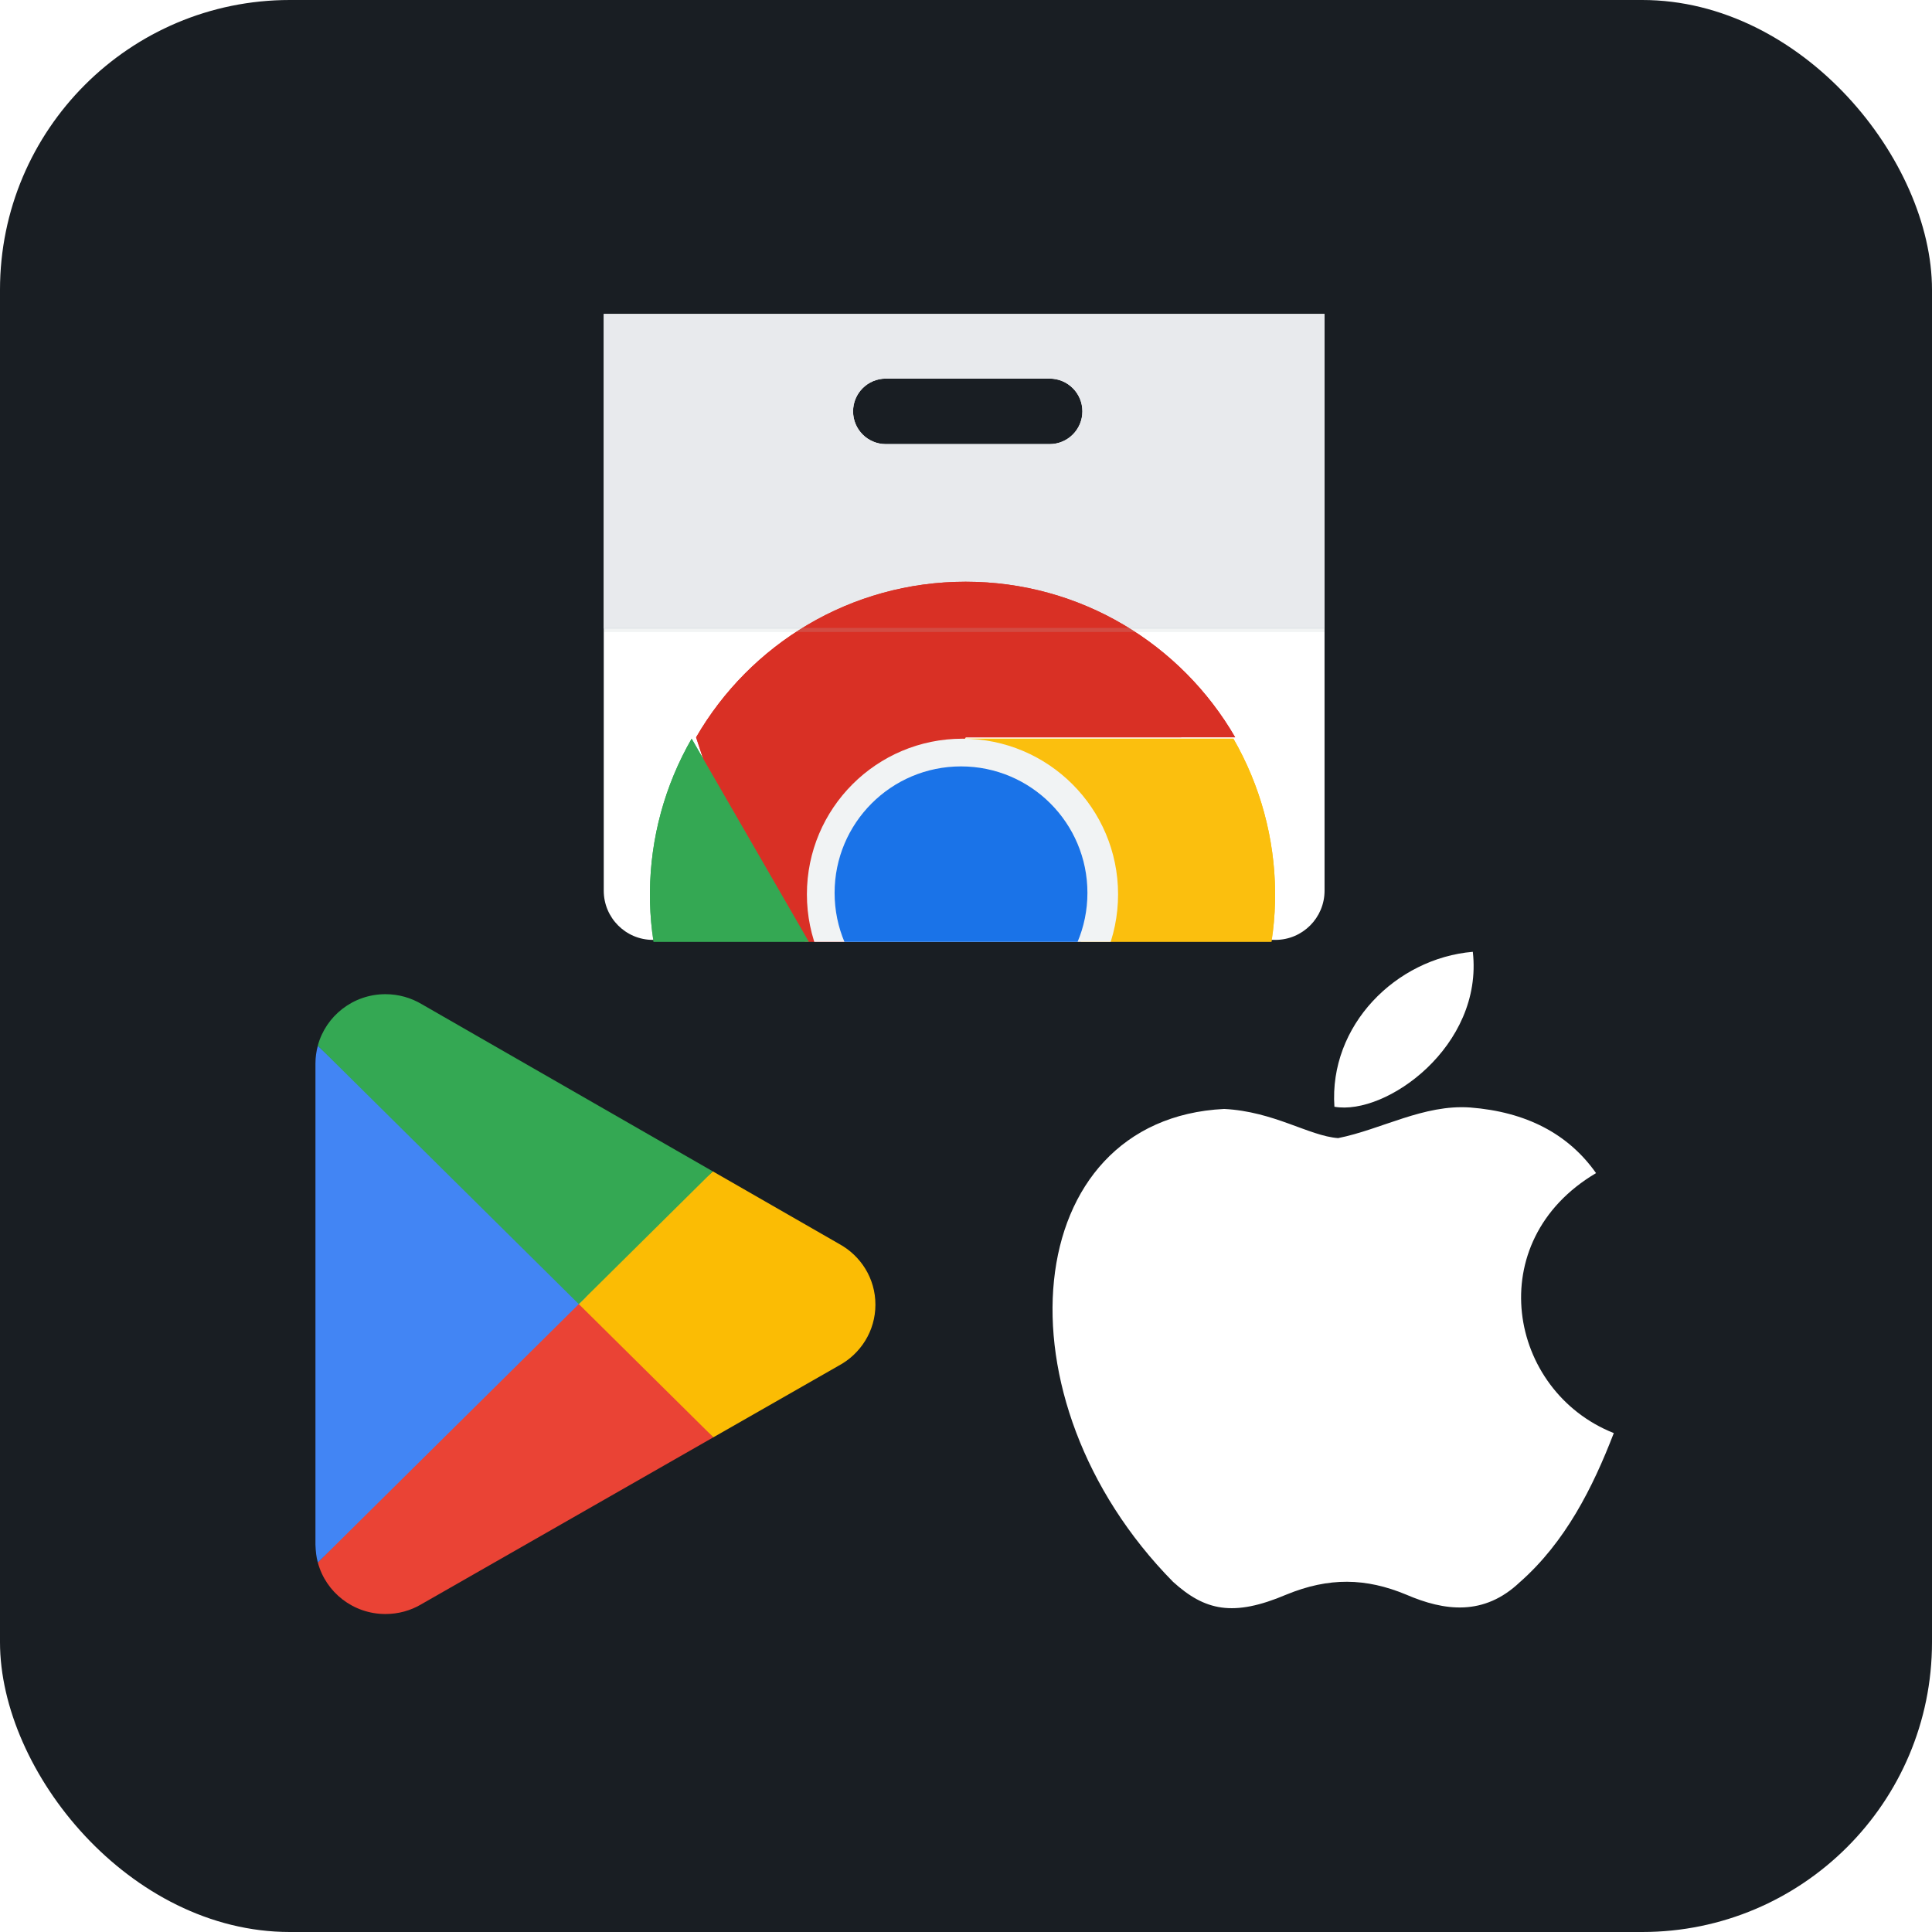
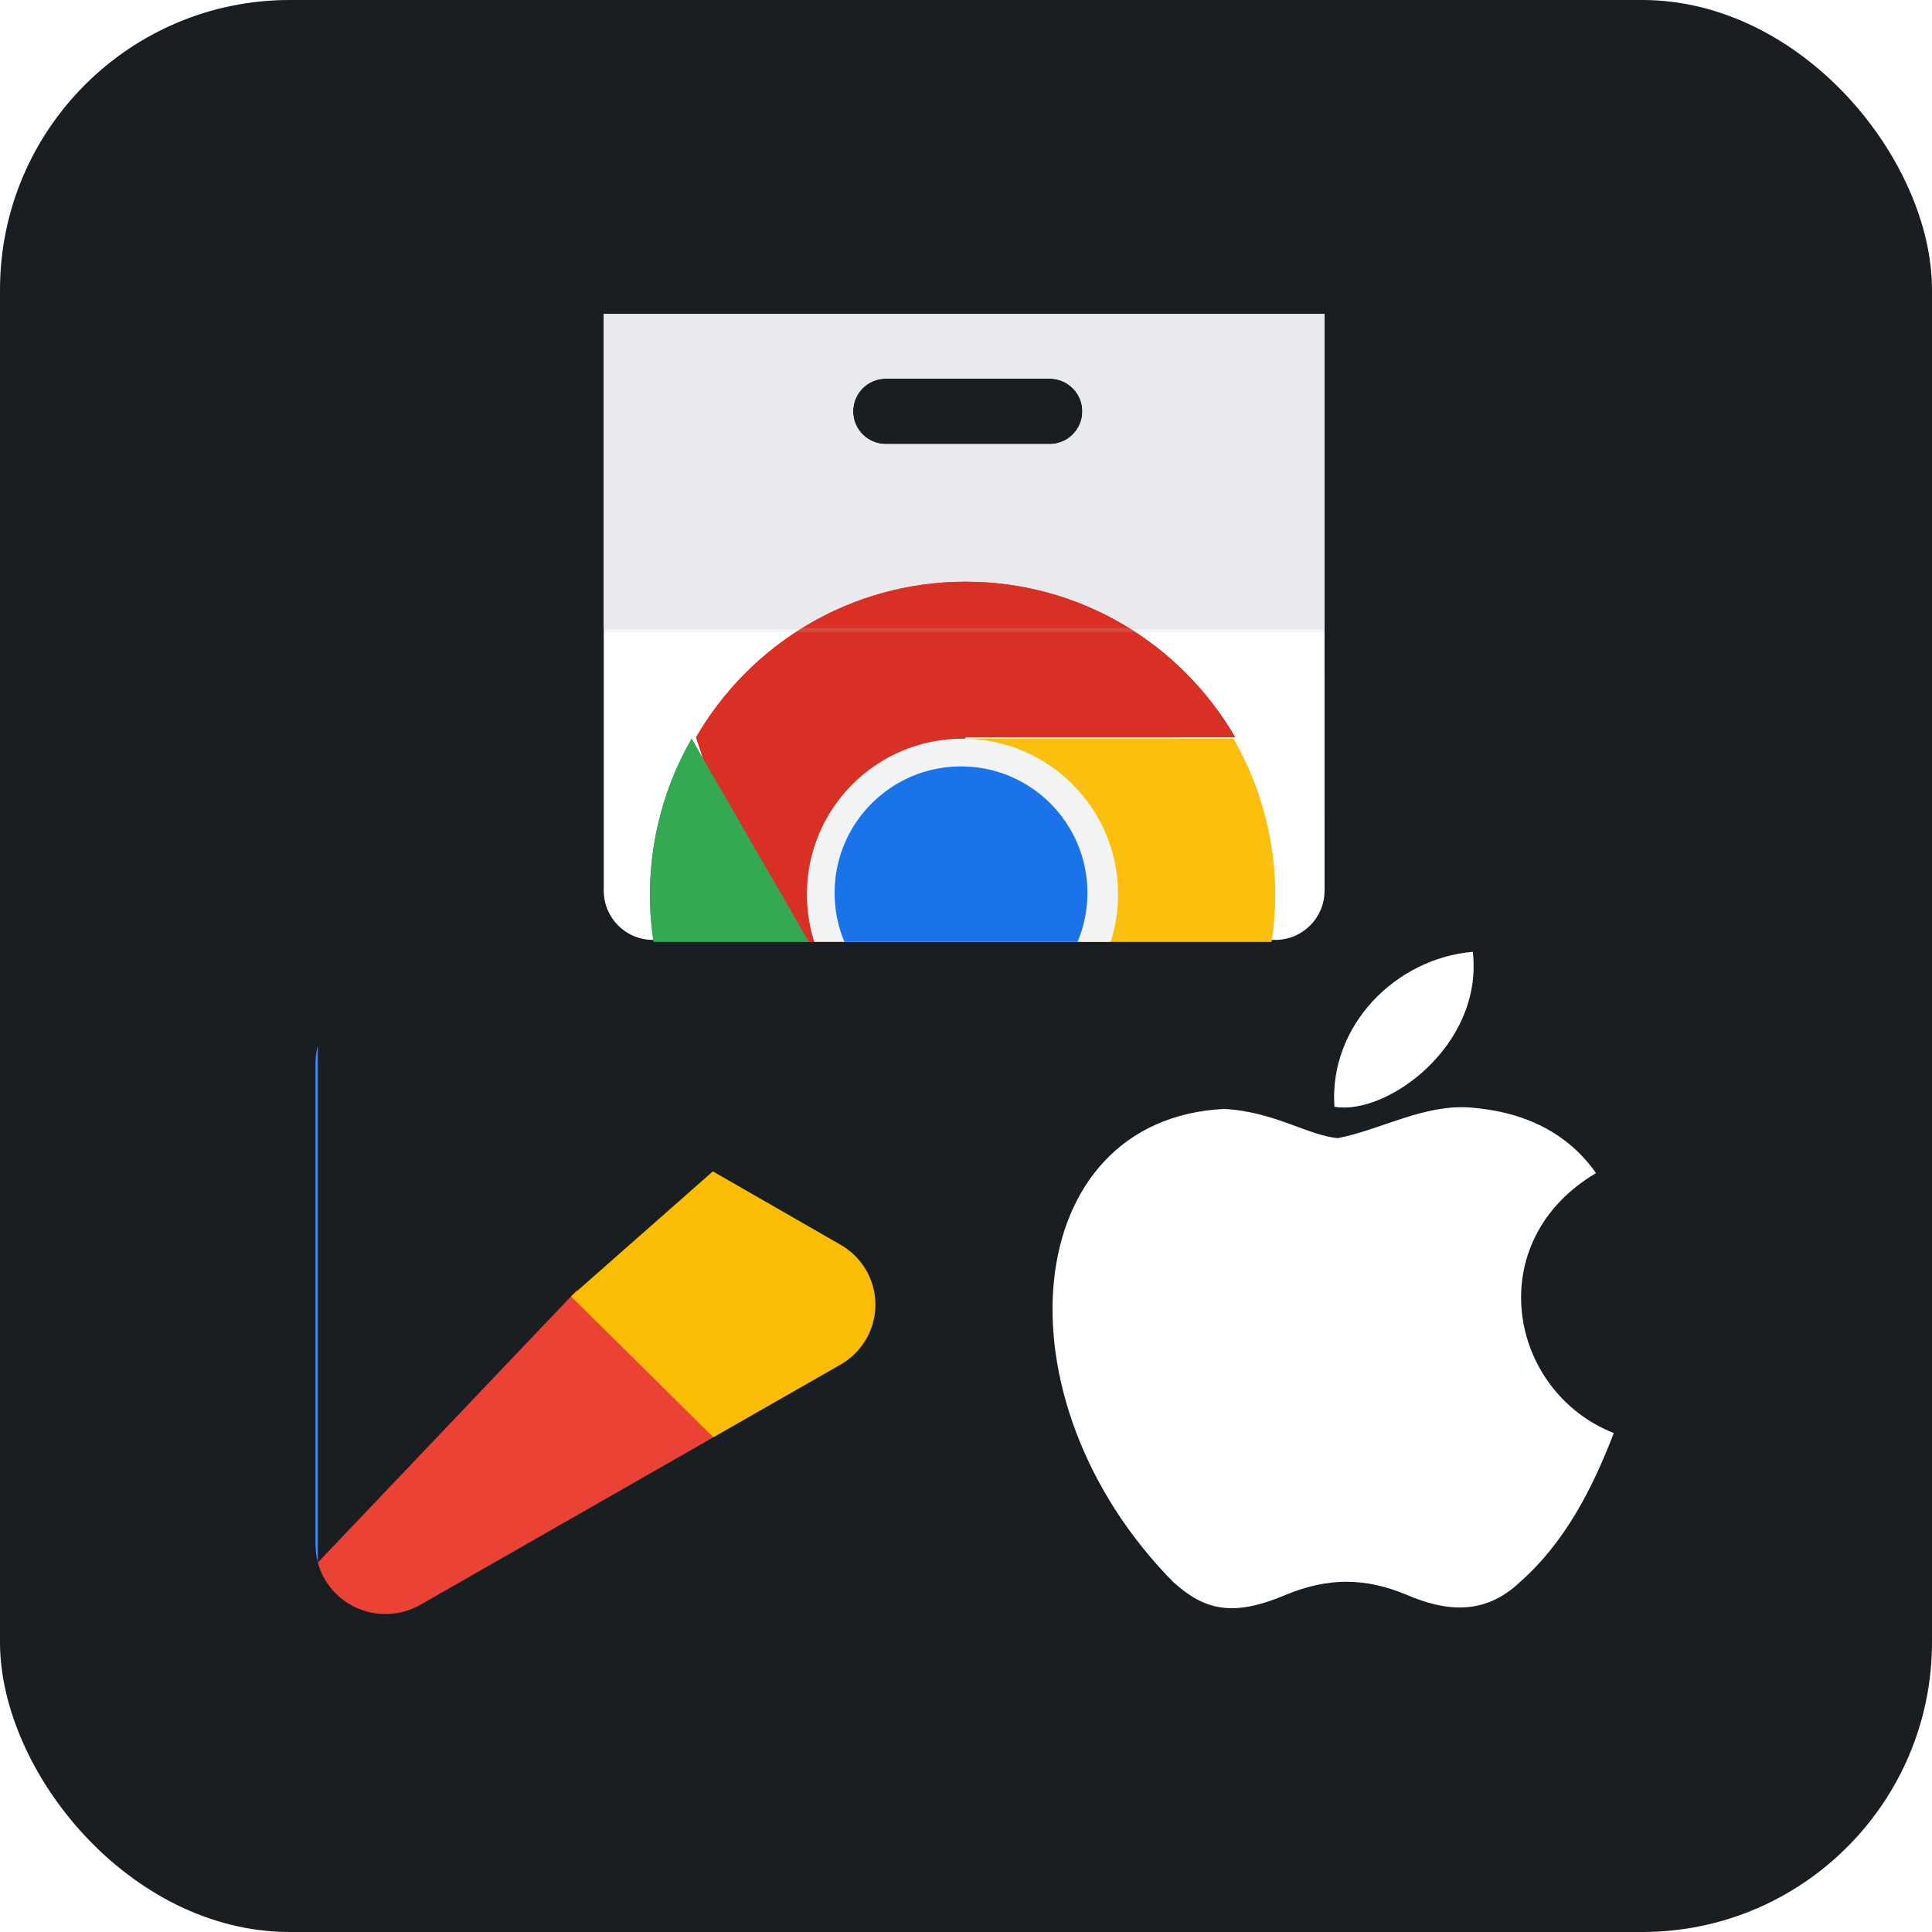
<svg xmlns="http://www.w3.org/2000/svg" width="80" height="80" viewBox="0 0 80 80" fill="none">
  <rect width="80" height="80" rx="12" fill="#191E23" />
  <g clip-path="url(#clip0_2508_21948)">
    <path fill-rule="evenodd" clip-rule="evenodd" d="M25 13H54.846L54.847 36.882C54.847 38.007 53.934 38.919 52.811 38.919H27.036C25.911 38.919 25 38.005 25 36.882V13ZM36.681 18.39H43.463C44.213 18.39 44.82 17.781 44.82 17.033C44.82 16.283 44.213 15.677 43.463 15.677H36.681C35.931 15.677 35.324 16.283 35.324 17.033C35.324 17.783 35.931 18.39 36.681 18.39Z" fill="white" />
    <path fill-rule="evenodd" clip-rule="evenodd" d="M25 13H54.846V26.028H25V13ZM36.681 18.39H43.463C44.213 18.39 44.82 17.781 44.82 17.033C44.82 16.283 44.213 15.677 43.463 15.677H36.681C35.931 15.677 35.324 16.283 35.324 17.033C35.324 17.783 35.931 18.39 36.681 18.39Z" fill="#E8EAED" />
    <mask id="mask0_2508_21948" style="mask-type:luminance" maskUnits="userSpaceOnUse" x="25" y="13" width="30" height="26">
      <path d="M54.846 13H25V36.882C25 38.005 25.911 38.919 27.036 38.919H52.811C53.934 38.919 54.847 38.007 54.847 36.882L54.846 13Z" fill="black" />
    </mask>
    <g mask="url(#mask0_2508_21948)">
      <path d="M28.824 30.531L30.601 35.952L34.407 40.199L39.985 30.532L51.146 30.531C48.917 26.678 44.754 24.088 39.985 24.088C35.215 24.088 31.053 26.678 28.824 30.531Z" fill="url(#paint0_linear_2508_21948)" />
      <path d="M39.798 49.925L43.603 45.676L45.378 40.257H34.219L28.639 30.588C26.418 34.445 26.255 39.347 28.641 43.479C31.025 47.61 35.35 49.921 39.798 49.925Z" fill="url(#paint1_linear_2508_21948)" />
      <path d="M51.073 30.588H39.912L45.492 40.255L39.912 49.923C44.361 49.919 48.687 47.608 51.071 43.477C53.456 39.346 53.294 34.445 51.073 30.588Z" fill="url(#paint2_linear_2508_21948)" />
      <path d="M39.854 43.477C43.412 43.477 46.297 40.592 46.297 37.032C46.297 33.474 43.412 30.588 39.854 30.588C36.296 30.588 33.412 33.474 33.412 37.032C33.412 40.592 36.296 43.477 39.854 43.477Z" fill="#F1F3F4" />
      <path d="M39.793 42.209C42.684 42.209 45.028 39.864 45.028 36.972C45.028 34.08 42.684 31.735 39.793 31.735C36.902 31.735 34.559 34.08 34.559 36.972C34.559 39.864 36.902 42.209 39.793 42.209Z" fill="#1A73E8" />
    </g>
    <path d="M28.824 30.531L30.601 35.952L34.407 40.199L39.985 30.532L51.146 30.531C48.917 26.678 44.754 24.088 39.985 24.088C35.215 24.088 31.053 26.678 28.824 30.531Z" fill="url(#paint3_linear_2508_21948)" />
    <path d="M39.798 49.925L43.603 45.676L45.378 40.257H34.219L28.639 30.588C26.418 34.445 26.255 39.347 28.641 43.479C31.025 47.61 35.35 49.921 39.798 49.925Z" fill="url(#paint4_linear_2508_21948)" />
    <path d="M51.073 30.588H39.912L45.492 40.255L39.912 49.923C44.361 49.919 48.687 47.608 51.071 43.477C53.456 39.346 53.294 34.445 51.073 30.588Z" fill="url(#paint5_linear_2508_21948)" />
    <path d="M39.854 43.477C43.412 43.477 46.297 40.592 46.297 37.032C46.297 33.474 43.412 30.588 39.854 30.588C36.296 30.588 33.412 33.474 33.412 37.032C33.412 40.592 36.296 43.477 39.854 43.477Z" fill="#F1F3F4" />
    <path d="M39.793 42.209C42.684 42.209 45.028 39.864 45.028 36.972C45.028 34.08 42.684 31.735 39.793 31.735C36.902 31.735 34.559 34.08 34.559 36.972C34.559 39.864 36.902 42.209 39.793 42.209Z" fill="#1A73E8" />
    <path opacity="0.1" d="M54.846 26H25V26.169H54.846V26Z" fill="#BDC1C6" />
    <path opacity="0.1" d="M54.846 26H25V26.169H54.846V26Z" fill="#BDC1C6" />
  </g>
  <g clip-path="url(#clip1_2508_21948)" filter="url(#filter0_d_2508_21948)">
    <path d="M23.888 53.424L13.161 64.701C13.162 64.703 13.162 64.705 13.163 64.707C13.492 65.932 14.621 66.833 15.961 66.833C16.497 66.833 17 66.69 17.431 66.438L17.465 66.418L29.538 59.516L23.888 53.424Z" fill="#EA4335" />
    <path d="M34.74 51.504L34.73 51.498L29.517 48.504L23.645 53.68L29.538 59.516L34.723 56.553C35.632 56.067 36.249 55.118 36.249 54.024C36.25 52.936 35.641 51.992 34.74 51.504Z" fill="#FBBC04" />
-     <path d="M13.161 43.299C13.097 43.534 13.062 43.782 13.062 44.037V63.963C13.073 64.249 13.096 64.466 13.161 64.701L24.257 53.713L13.161 43.299Z" fill="#4285F4" />
-     <path d="M23.966 54L29.516 48.504L17.457 41.577C17.019 41.317 16.507 41.167 15.96 41.167C14.62 41.167 13.489 42.07 13.16 43.296C13.16 43.297 13.159 43.298 13.159 43.299L23.966 54Z" fill="#34A853" />
+     <path d="M13.161 43.299C13.097 43.534 13.062 43.782 13.062 44.037V63.963C13.073 64.249 13.096 64.466 13.161 64.701L13.161 43.299Z" fill="#4285F4" />
  </g>
  <g filter="url(#filter1_d_2508_21948)">
    <path d="M62.947 65.501C61.446 66.936 59.806 66.709 58.228 66.03C56.557 65.335 55.025 65.305 53.263 66.03C51.056 66.966 49.892 66.694 48.574 65.501C41.096 57.907 42.199 46.342 50.689 45.919C52.757 46.025 54.198 47.036 55.408 47.127C57.216 46.764 58.948 45.723 60.879 45.859C63.193 46.04 64.939 46.946 66.089 48.576C61.308 51.4 62.442 57.605 66.824 59.341C65.951 61.606 64.817 63.855 62.932 65.516L62.947 65.501ZM55.255 45.828C55.025 42.462 57.799 39.684 60.986 39.412C61.43 43.307 57.4 46.206 55.255 45.828Z" fill="white" />
  </g>
  <defs>
    <filter id="filter0_d_2508_21948" x="1.385" y="31.385" width="45.231" height="45.231" filterUnits="userSpaceOnUse" color-interpolation-filters="sRGB">
      <feFlood flood-opacity="0" result="BackgroundImageFix" />
      <feColorMatrix in="SourceAlpha" type="matrix" values="0 0 0 0 0 0 0 0 0 0 0 0 0 0 0 0 0 0 127 0" result="hardAlpha" />
      <feOffset />
      <feGaussianBlur stdDeviation="4.308" />
      <feComposite in2="hardAlpha" operator="out" />
      <feColorMatrix type="matrix" values="0 0 0 0 0 0 0 0 0 0 0 0 0 0 0 0 0 0 0.35 0" />
      <feBlend mode="normal" in2="BackgroundImageFix" result="effect1_dropShadow_2508_21948" />
      <feBlend mode="normal" in="SourceGraphic" in2="effect1_dropShadow_2508_21948" result="shape" />
    </filter>
    <filter id="filter1_d_2508_21948" x="32.385" y="30.385" width="45.231" height="45.231" filterUnits="userSpaceOnUse" color-interpolation-filters="sRGB">
      <feFlood flood-opacity="0" result="BackgroundImageFix" />
      <feColorMatrix in="SourceAlpha" type="matrix" values="0 0 0 0 0 0 0 0 0 0 0 0 0 0 0 0 0 0 127 0" result="hardAlpha" />
      <feOffset />
      <feGaussianBlur stdDeviation="4.308" />
      <feComposite in2="hardAlpha" operator="out" />
      <feColorMatrix type="matrix" values="0 0 0 0 0 0 0 0 0 0 0 0 0 0 0 0 0 0 0.35 0" />
      <feBlend mode="normal" in2="BackgroundImageFix" result="effect1_dropShadow_2508_21948" />
      <feBlend mode="normal" in="SourceGraphic" in2="effect1_dropShadow_2508_21948" result="shape" />
    </filter>
    <linearGradient id="paint0_linear_2508_21948" x1="28.824" y1="829.624" x2="2260.96" y2="829.624" gradientUnits="userSpaceOnUse">
      <stop stop-color="#D93025" />
      <stop offset="1" stop-color="#EA4335" />
    </linearGradient>
    <linearGradient id="paint1_linear_2508_21948" x1="1410.8" y1="1883.56" x2="319.071" y2="-7.316" gradientUnits="userSpaceOnUse">
      <stop stop-color="#1E8E3E" />
      <stop offset="1" stop-color="#34A853" />
    </linearGradient>
    <linearGradient id="paint2_linear_2508_21948" x1="811.86" y1="27.991" x2="-149.317" y2="1692.75" gradientUnits="userSpaceOnUse">
      <stop stop-color="#FBBC04" />
      <stop offset="1" stop-color="#FCC934" />
    </linearGradient>
    <linearGradient id="paint3_linear_2508_21948" x1="28.824" y1="829.624" x2="2260.96" y2="829.624" gradientUnits="userSpaceOnUse">
      <stop stop-color="#D93025" />
      <stop offset="1" stop-color="#EA4335" />
    </linearGradient>
    <linearGradient id="paint4_linear_2508_21948" x1="1410.8" y1="1883.56" x2="319.071" y2="-7.316" gradientUnits="userSpaceOnUse">
      <stop stop-color="#1E8E3E" />
      <stop offset="1" stop-color="#34A853" />
    </linearGradient>
    <linearGradient id="paint5_linear_2508_21948" x1="811.86" y1="27.991" x2="-149.317" y2="1692.75" gradientUnits="userSpaceOnUse">
      <stop stop-color="#FBBC04" />
      <stop offset="1" stop-color="#FCC934" />
    </linearGradient>
    <clipPath id="clip0_2508_21948">
      <rect width="29.848" height="26" fill="white" transform="translate(25 13)" />
    </clipPath>
    <clipPath id="clip1_2508_21948">
      <rect width="28" height="28" fill="white" transform="translate(10 40)" />
    </clipPath>
  </defs>
</svg>